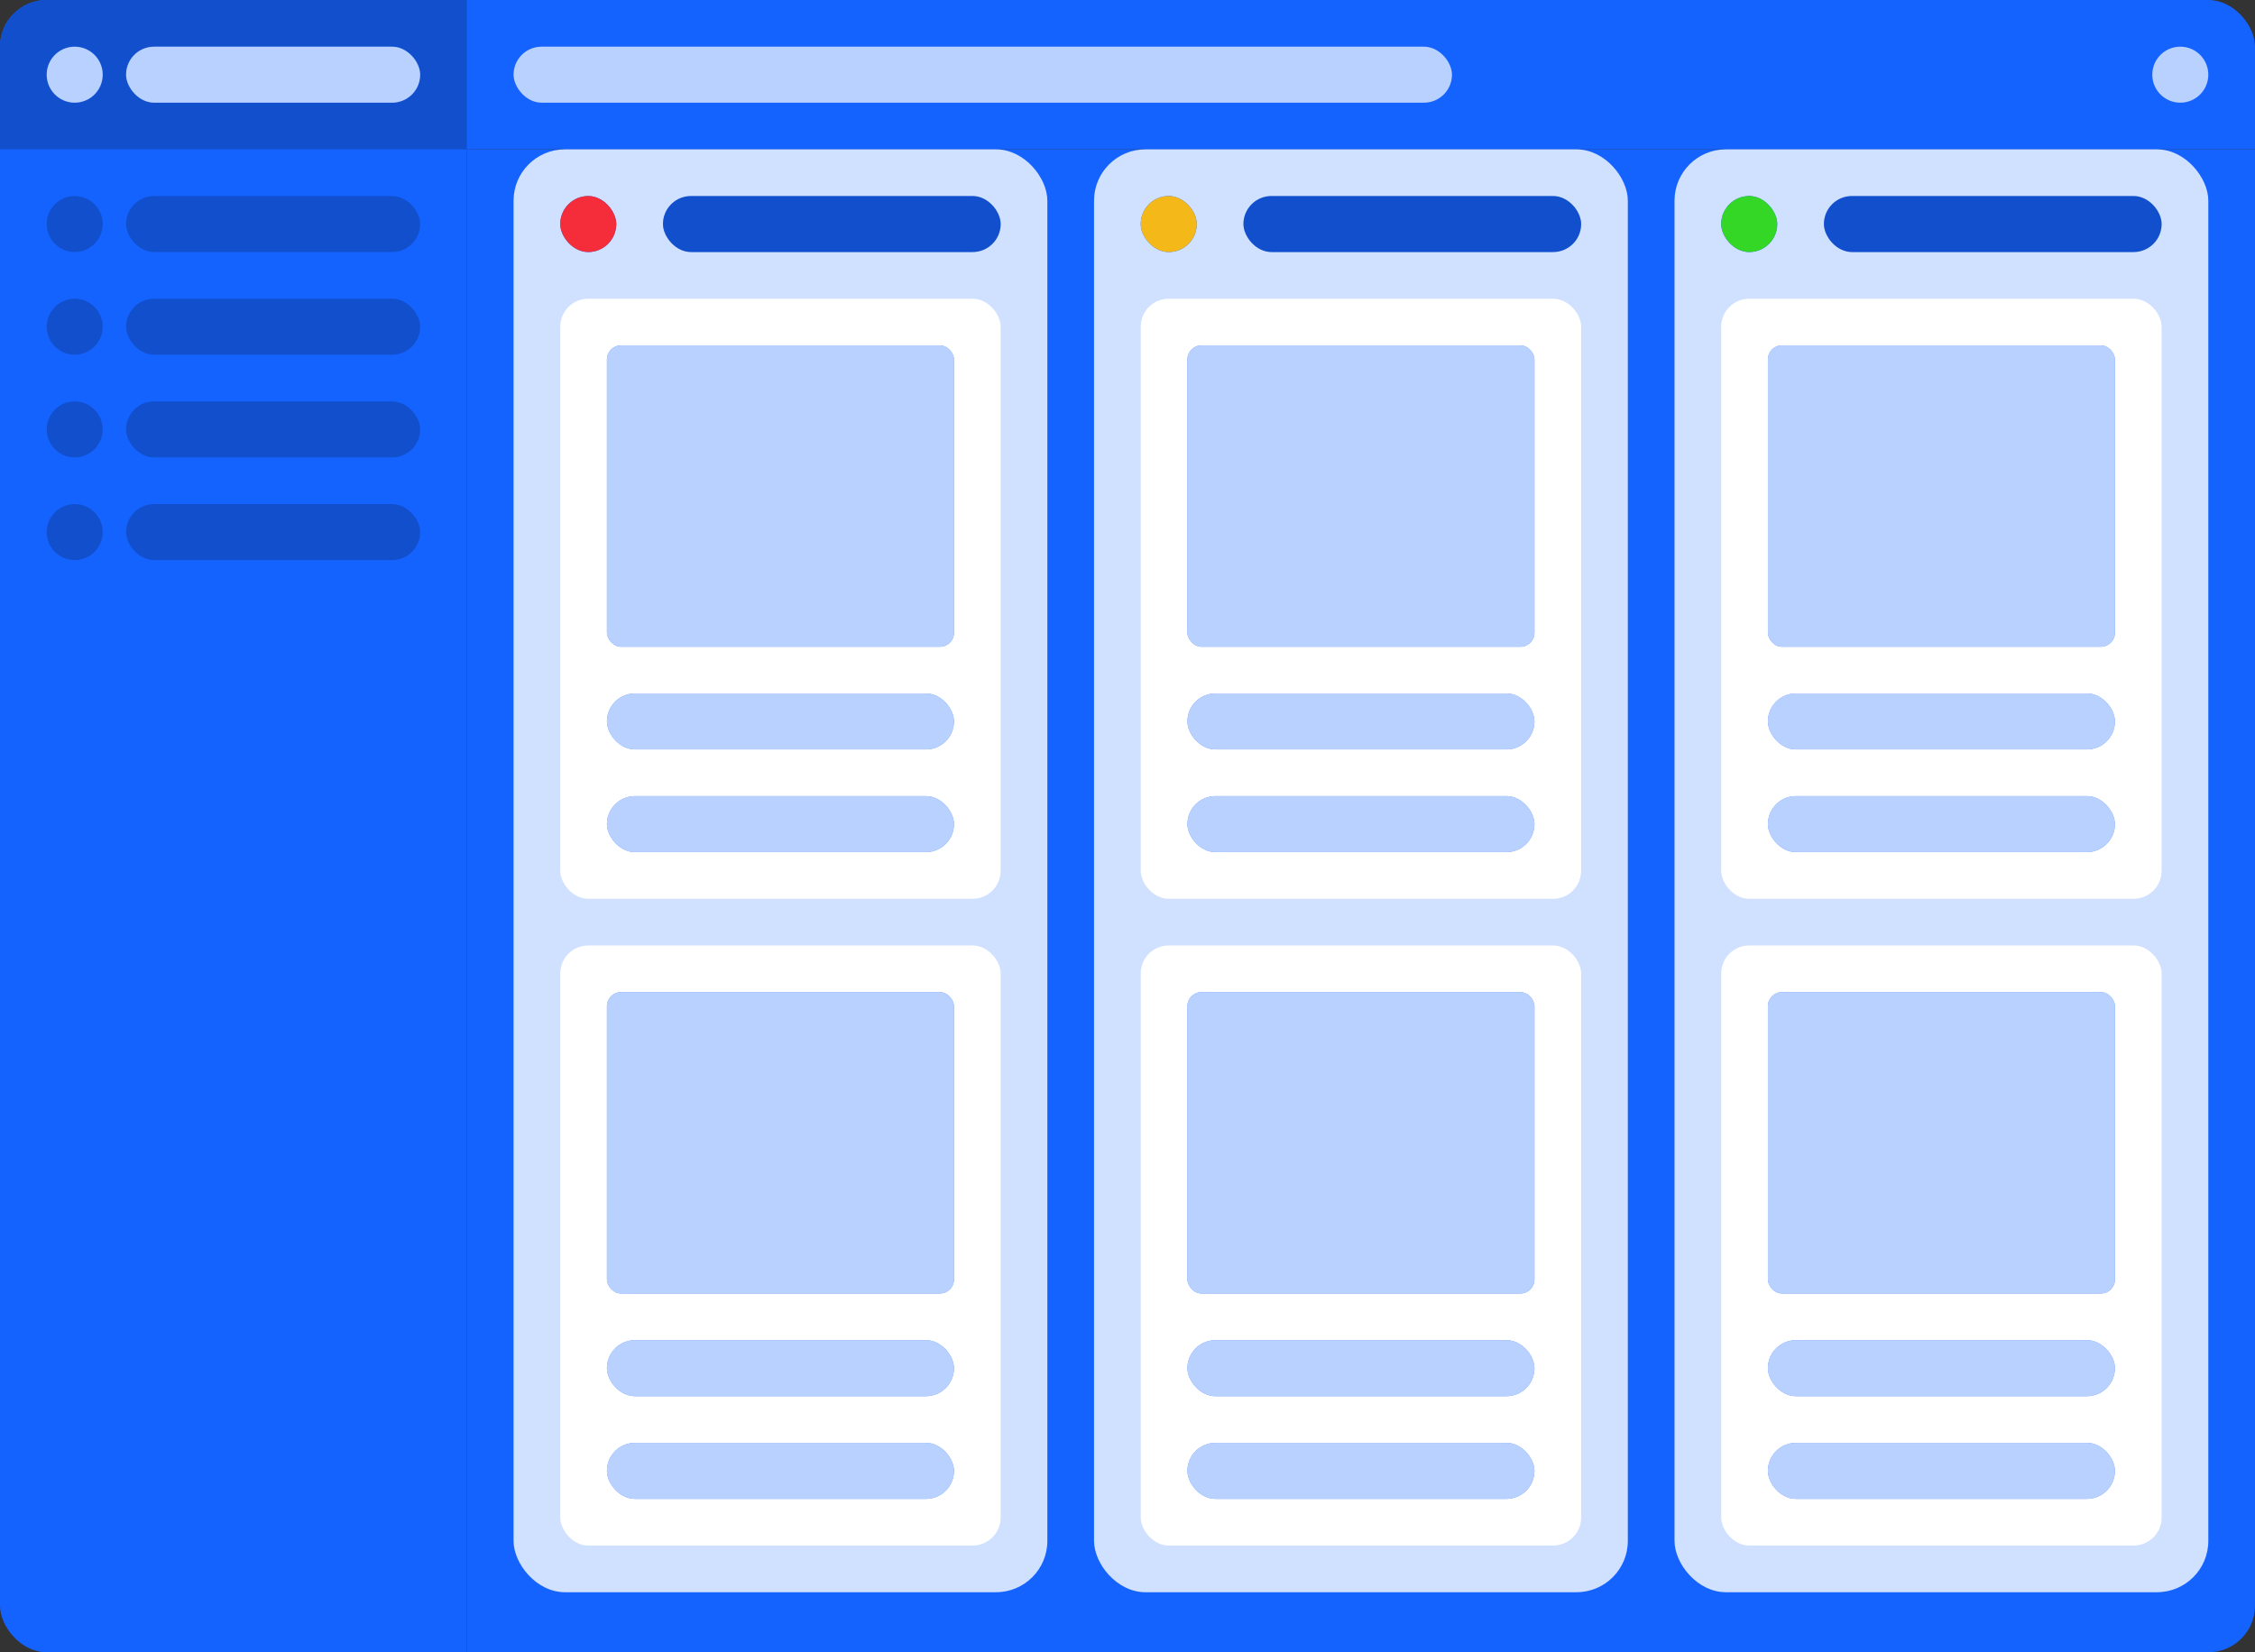
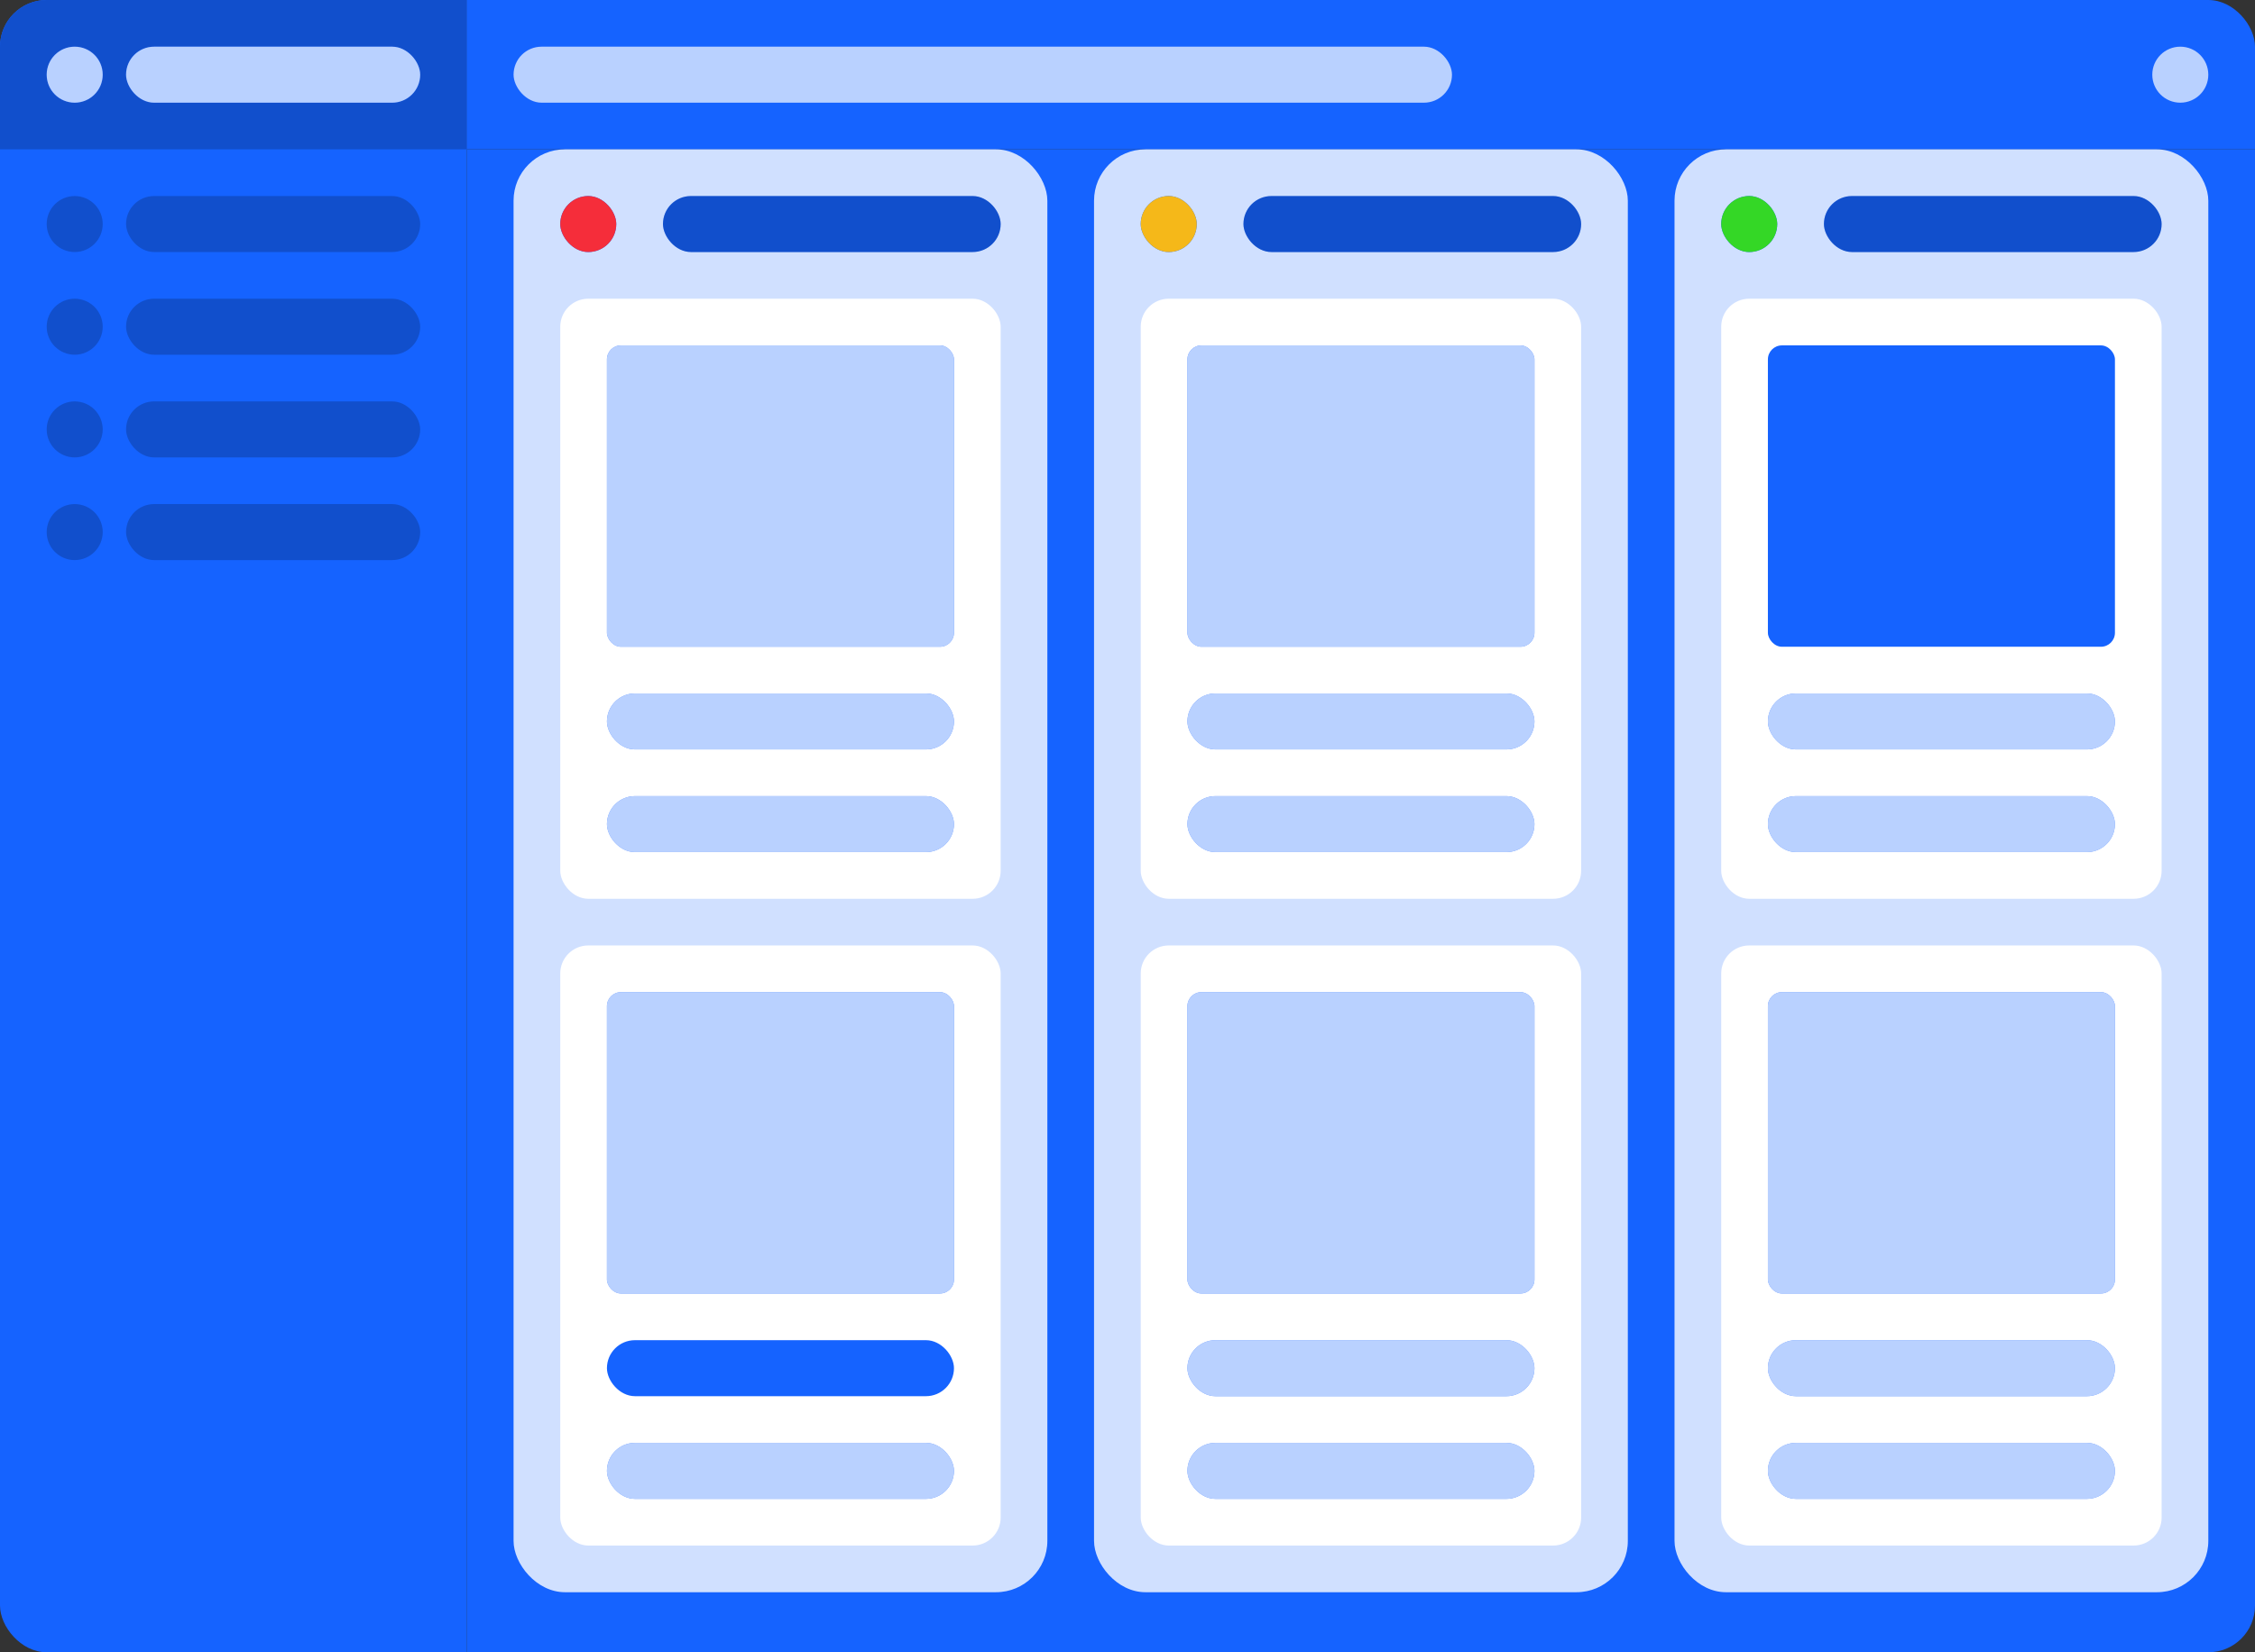
<svg xmlns="http://www.w3.org/2000/svg" width="483" height="354" viewBox="0 0 483 354" fill="none">
  <rect x="0" y="0" width="483" height="354" fill="#333333" stroke="none" />
  <g clip-path="url(#clip0_3073_1113)">
    <rect width="100" height="354" fill="#1563FF" />
    <rect width="100" height="32" fill="#1563FF" />
    <rect width="100" height="32" fill="black" fill-opacity="0.2" />
    <circle cx="16" cy="16" r="6" fill="#1563FF" />
    <circle cx="16" cy="16" r="6" fill="white" fill-opacity="0.7" />
    <rect x="27" y="10" width="63" height="12" rx="6" fill="#1563FF" />
    <rect x="27" y="10" width="63" height="12" rx="6" fill="white" fill-opacity="0.7" />
    <circle cx="16" cy="48" r="6" fill="#1563FF" />
    <circle cx="16" cy="48" r="6" fill="black" fill-opacity="0.2" />
    <rect x="27" y="42" width="63" height="12" rx="6" fill="#1563FF" />
    <rect x="27" y="42" width="63" height="12" rx="6" fill="black" fill-opacity="0.2" />
    <circle cx="16" cy="70" r="6" fill="#1563FF" />
    <circle cx="16" cy="70" r="6" fill="black" fill-opacity="0.2" />
    <rect x="27" y="64" width="63" height="12" rx="6" fill="#1563FF" />
    <rect x="27" y="64" width="63" height="12" rx="6" fill="black" fill-opacity="0.2" />
    <circle cx="16" cy="92" r="6" fill="#1563FF" />
    <circle cx="16" cy="92" r="6" fill="black" fill-opacity="0.2" />
    <rect x="27" y="86" width="63" height="12" rx="6" fill="#1563FF" />
    <rect x="27" y="86" width="63" height="12" rx="6" fill="black" fill-opacity="0.2" />
    <circle cx="16" cy="114" r="6" fill="#1563FF" />
    <circle cx="16" cy="114" r="6" fill="black" fill-opacity="0.2" />
    <rect x="27" y="108" width="63" height="12" rx="6" fill="#1563FF" />
    <rect x="27" y="108" width="63" height="12" rx="6" fill="black" fill-opacity="0.2" />
    <rect width="383" height="32" transform="translate(100)" fill="#1563FF" />
    <rect x="110" y="10" width="201" height="12" rx="6" fill="#1563FF" />
    <rect x="110" y="10" width="201" height="12" rx="6" fill="white" fill-opacity="0.7" />
    <circle cx="467" cy="16" r="6" fill="#1563FF" />
    <circle cx="467" cy="16" r="6" fill="white" fill-opacity="0.7" />
    <rect width="383" height="322" transform="translate(100 32)" fill="#1563FF" />
    <rect x="110" y="32" width="114.333" height="309.134" rx="11" fill="#1563FF" />
    <rect x="110" y="32" width="114.333" height="309.134" rx="11" fill="white" fill-opacity="0.8" />
    <rect x="120" y="42" width="12" height="12" rx="6" fill="#1563FF" />
    <rect x="120" y="42" width="12" height="12" rx="6" fill="#F52D3A" />
    <rect x="142" y="42" width="72.333" height="12" rx="6" fill="#1563FF" />
    <rect x="142" y="42" width="72.333" height="12" rx="6" fill="black" fill-opacity="0.2" />
    <rect x="120" y="64" width="94.333" height="128.567" rx="6" fill="white" />
    <rect x="130" y="74" width="74.333" height="64.567" rx="3" fill="#1563FF" />
    <rect x="130" y="74" width="74.333" height="64.567" rx="3" fill="white" fill-opacity="0.7" />
    <rect x="130" y="148.567" width="74.333" height="12" rx="6" fill="#1563FF" />
    <rect x="130" y="148.567" width="74.333" height="12" rx="6" fill="white" fill-opacity="0.7" />
    <rect x="130" y="170.567" width="74.333" height="12" rx="6" fill="#1563FF" />
    <rect x="130" y="170.567" width="74.333" height="12" rx="6" fill="white" fill-opacity="0.7" />
    <rect x="120" y="202.567" width="94.333" height="128.567" rx="6" fill="white" />
    <rect x="130" y="212.567" width="74.333" height="64.567" rx="3" fill="#1563FF" />
    <rect x="130" y="212.567" width="74.333" height="64.567" rx="3" fill="white" fill-opacity="0.7" />
    <rect x="130" y="287.134" width="74.333" height="12" rx="6" fill="#1563FF" />
-     <rect x="130" y="287.134" width="74.333" height="12" rx="6" fill="white" fill-opacity="0.7" />
    <rect x="130" y="309.134" width="74.333" height="12" rx="6" fill="#1563FF" />
    <rect x="130" y="309.134" width="74.333" height="12" rx="6" fill="white" fill-opacity="0.7" />
    <rect x="234.333" y="32" width="114.333" height="309.134" rx="11" fill="#1563FF" />
    <rect x="234.333" y="32" width="114.333" height="309.134" rx="11" fill="white" fill-opacity="0.8" />
    <rect x="244.333" y="42" width="12" height="12" rx="6" fill="#1563FF" />
    <rect x="244.333" y="42" width="12" height="12" rx="6" fill="#F5B819" />
    <rect x="266.333" y="42" width="72.333" height="12" rx="6" fill="#1563FF" />
    <rect x="266.333" y="42" width="72.333" height="12" rx="6" fill="black" fill-opacity="0.2" />
    <rect x="244.333" y="64" width="94.333" height="128.567" rx="6" fill="white" />
    <rect x="254.333" y="74" width="74.333" height="64.567" rx="3" fill="#1563FF" />
    <rect x="254.333" y="74" width="74.333" height="64.567" rx="3" fill="white" fill-opacity="0.7" />
    <rect x="254.333" y="148.567" width="74.333" height="12" rx="6" fill="#1563FF" />
    <rect x="254.333" y="148.567" width="74.333" height="12" rx="6" fill="white" fill-opacity="0.7" />
    <rect x="254.333" y="170.567" width="74.333" height="12" rx="6" fill="#1563FF" />
    <rect x="254.333" y="170.567" width="74.333" height="12" rx="6" fill="white" fill-opacity="0.7" />
    <rect x="244.333" y="202.567" width="94.333" height="128.567" rx="6" fill="white" />
    <rect x="254.333" y="212.567" width="74.333" height="64.567" rx="3" fill="#1563FF" />
    <rect x="254.333" y="212.567" width="74.333" height="64.567" rx="3" fill="white" fill-opacity="0.7" />
    <rect x="254.333" y="287.134" width="74.333" height="12" rx="6" fill="#1563FF" />
    <rect x="254.333" y="287.134" width="74.333" height="12" rx="6" fill="white" fill-opacity="0.7" />
    <rect x="254.333" y="309.134" width="74.333" height="12" rx="6" fill="#1563FF" />
    <rect x="254.333" y="309.134" width="74.333" height="12" rx="6" fill="white" fill-opacity="0.7" />
    <rect x="358.667" y="32" width="114.333" height="309.134" rx="11" fill="#1563FF" />
    <rect x="358.667" y="32" width="114.333" height="309.134" rx="11" fill="white" fill-opacity="0.8" />
    <rect x="368.667" y="42" width="12" height="12" rx="6" fill="#1563FF" />
    <rect x="368.667" y="42" width="12" height="12" rx="6" fill="#34D726" />
    <rect x="390.667" y="42" width="72.333" height="12" rx="6" fill="#1563FF" />
    <rect x="390.667" y="42" width="72.333" height="12" rx="6" fill="black" fill-opacity="0.2" />
    <rect x="368.667" y="64" width="94.333" height="128.567" rx="6" fill="white" />
    <rect x="378.667" y="74" width="74.333" height="64.567" rx="3" fill="#1563FF" />
-     <rect x="378.667" y="74" width="74.333" height="64.567" rx="3" fill="white" fill-opacity="0.7" />
    <rect x="378.667" y="148.567" width="74.333" height="12" rx="6" fill="#1563FF" />
    <rect x="378.667" y="148.567" width="74.333" height="12" rx="6" fill="white" fill-opacity="0.7" />
    <rect x="378.667" y="170.567" width="74.333" height="12" rx="6" fill="#1563FF" />
    <rect x="378.667" y="170.567" width="74.333" height="12" rx="6" fill="white" fill-opacity="0.7" />
    <rect x="368.667" y="202.567" width="94.333" height="128.567" rx="6" fill="white" />
    <rect x="378.667" y="212.567" width="74.333" height="64.567" rx="3" fill="#1563FF" />
    <rect x="378.667" y="212.567" width="74.333" height="64.567" rx="3" fill="white" fill-opacity="0.7" />
    <rect x="378.667" y="287.134" width="74.333" height="12" rx="6" fill="#1563FF" />
    <rect x="378.667" y="287.134" width="74.333" height="12" rx="6" fill="white" fill-opacity="0.7" />
    <rect x="378.667" y="309.134" width="74.333" height="12" rx="6" fill="#1563FF" />
    <rect x="378.667" y="309.134" width="74.333" height="12" rx="6" fill="white" fill-opacity="0.7" />
  </g>
  <defs>
    <clipPath id="clip0_3073_1113">
      <rect width="483" height="354" rx="10" fill="white" />
    </clipPath>
  </defs>
</svg>